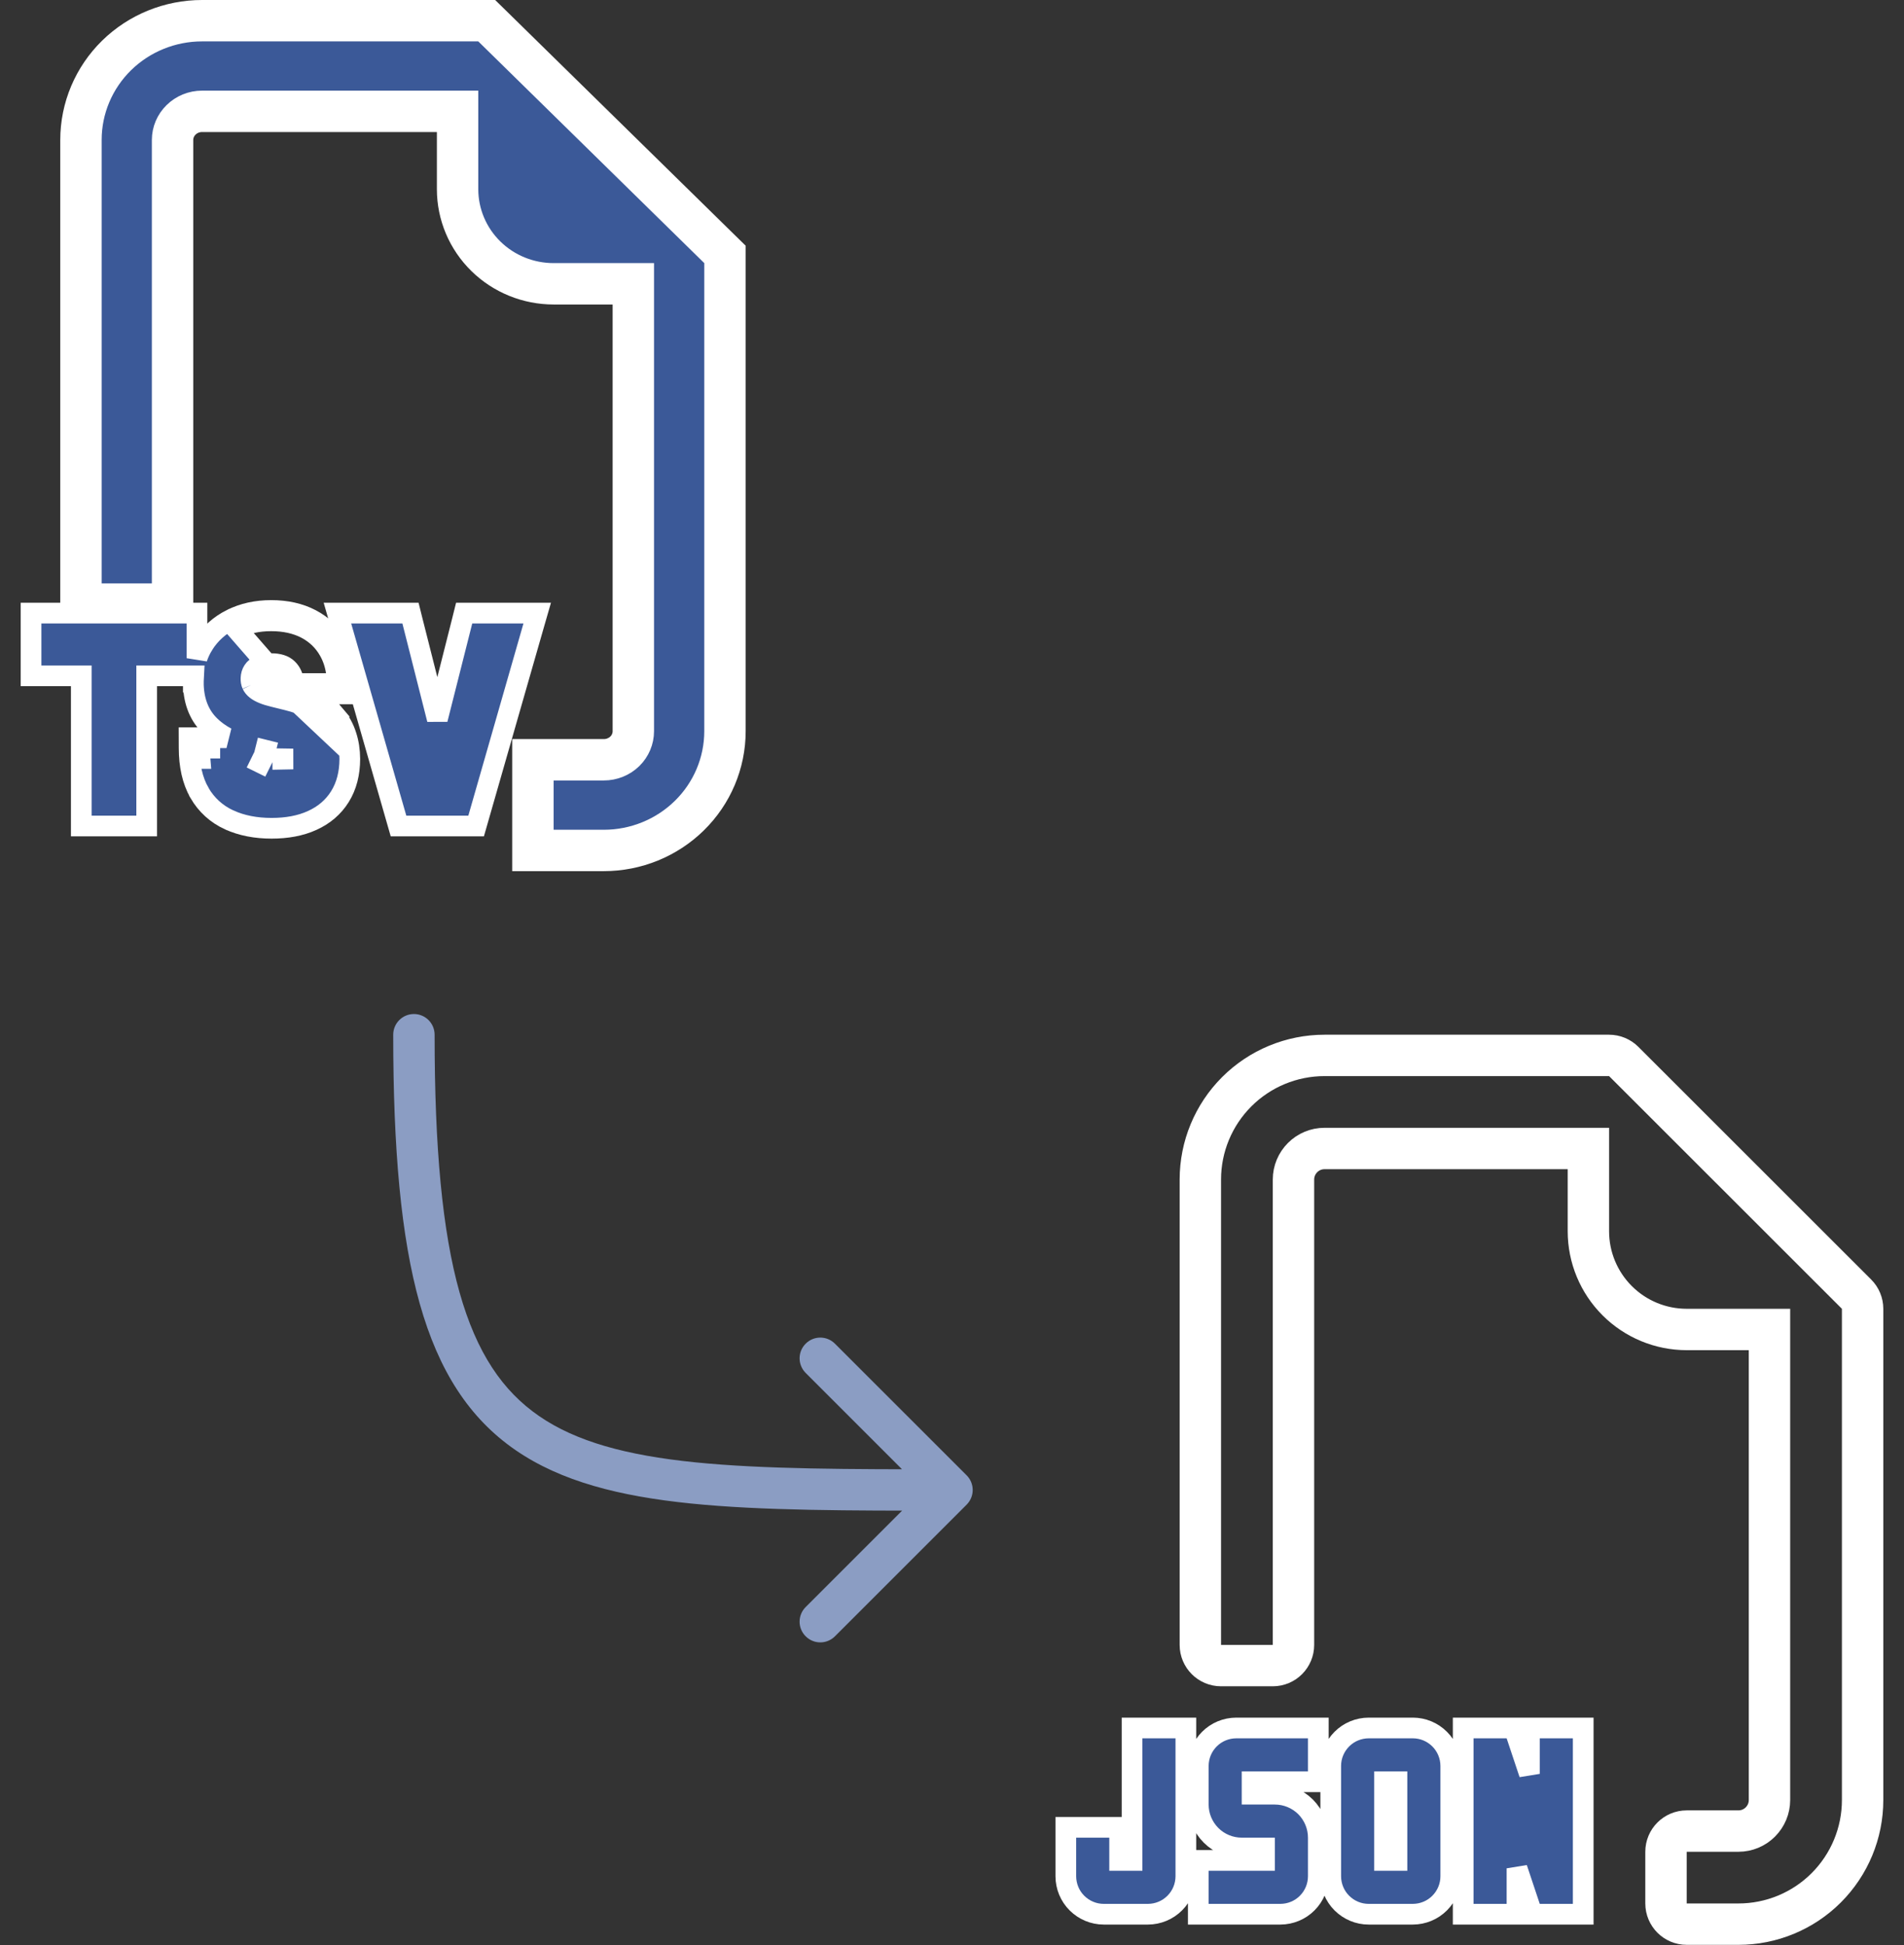
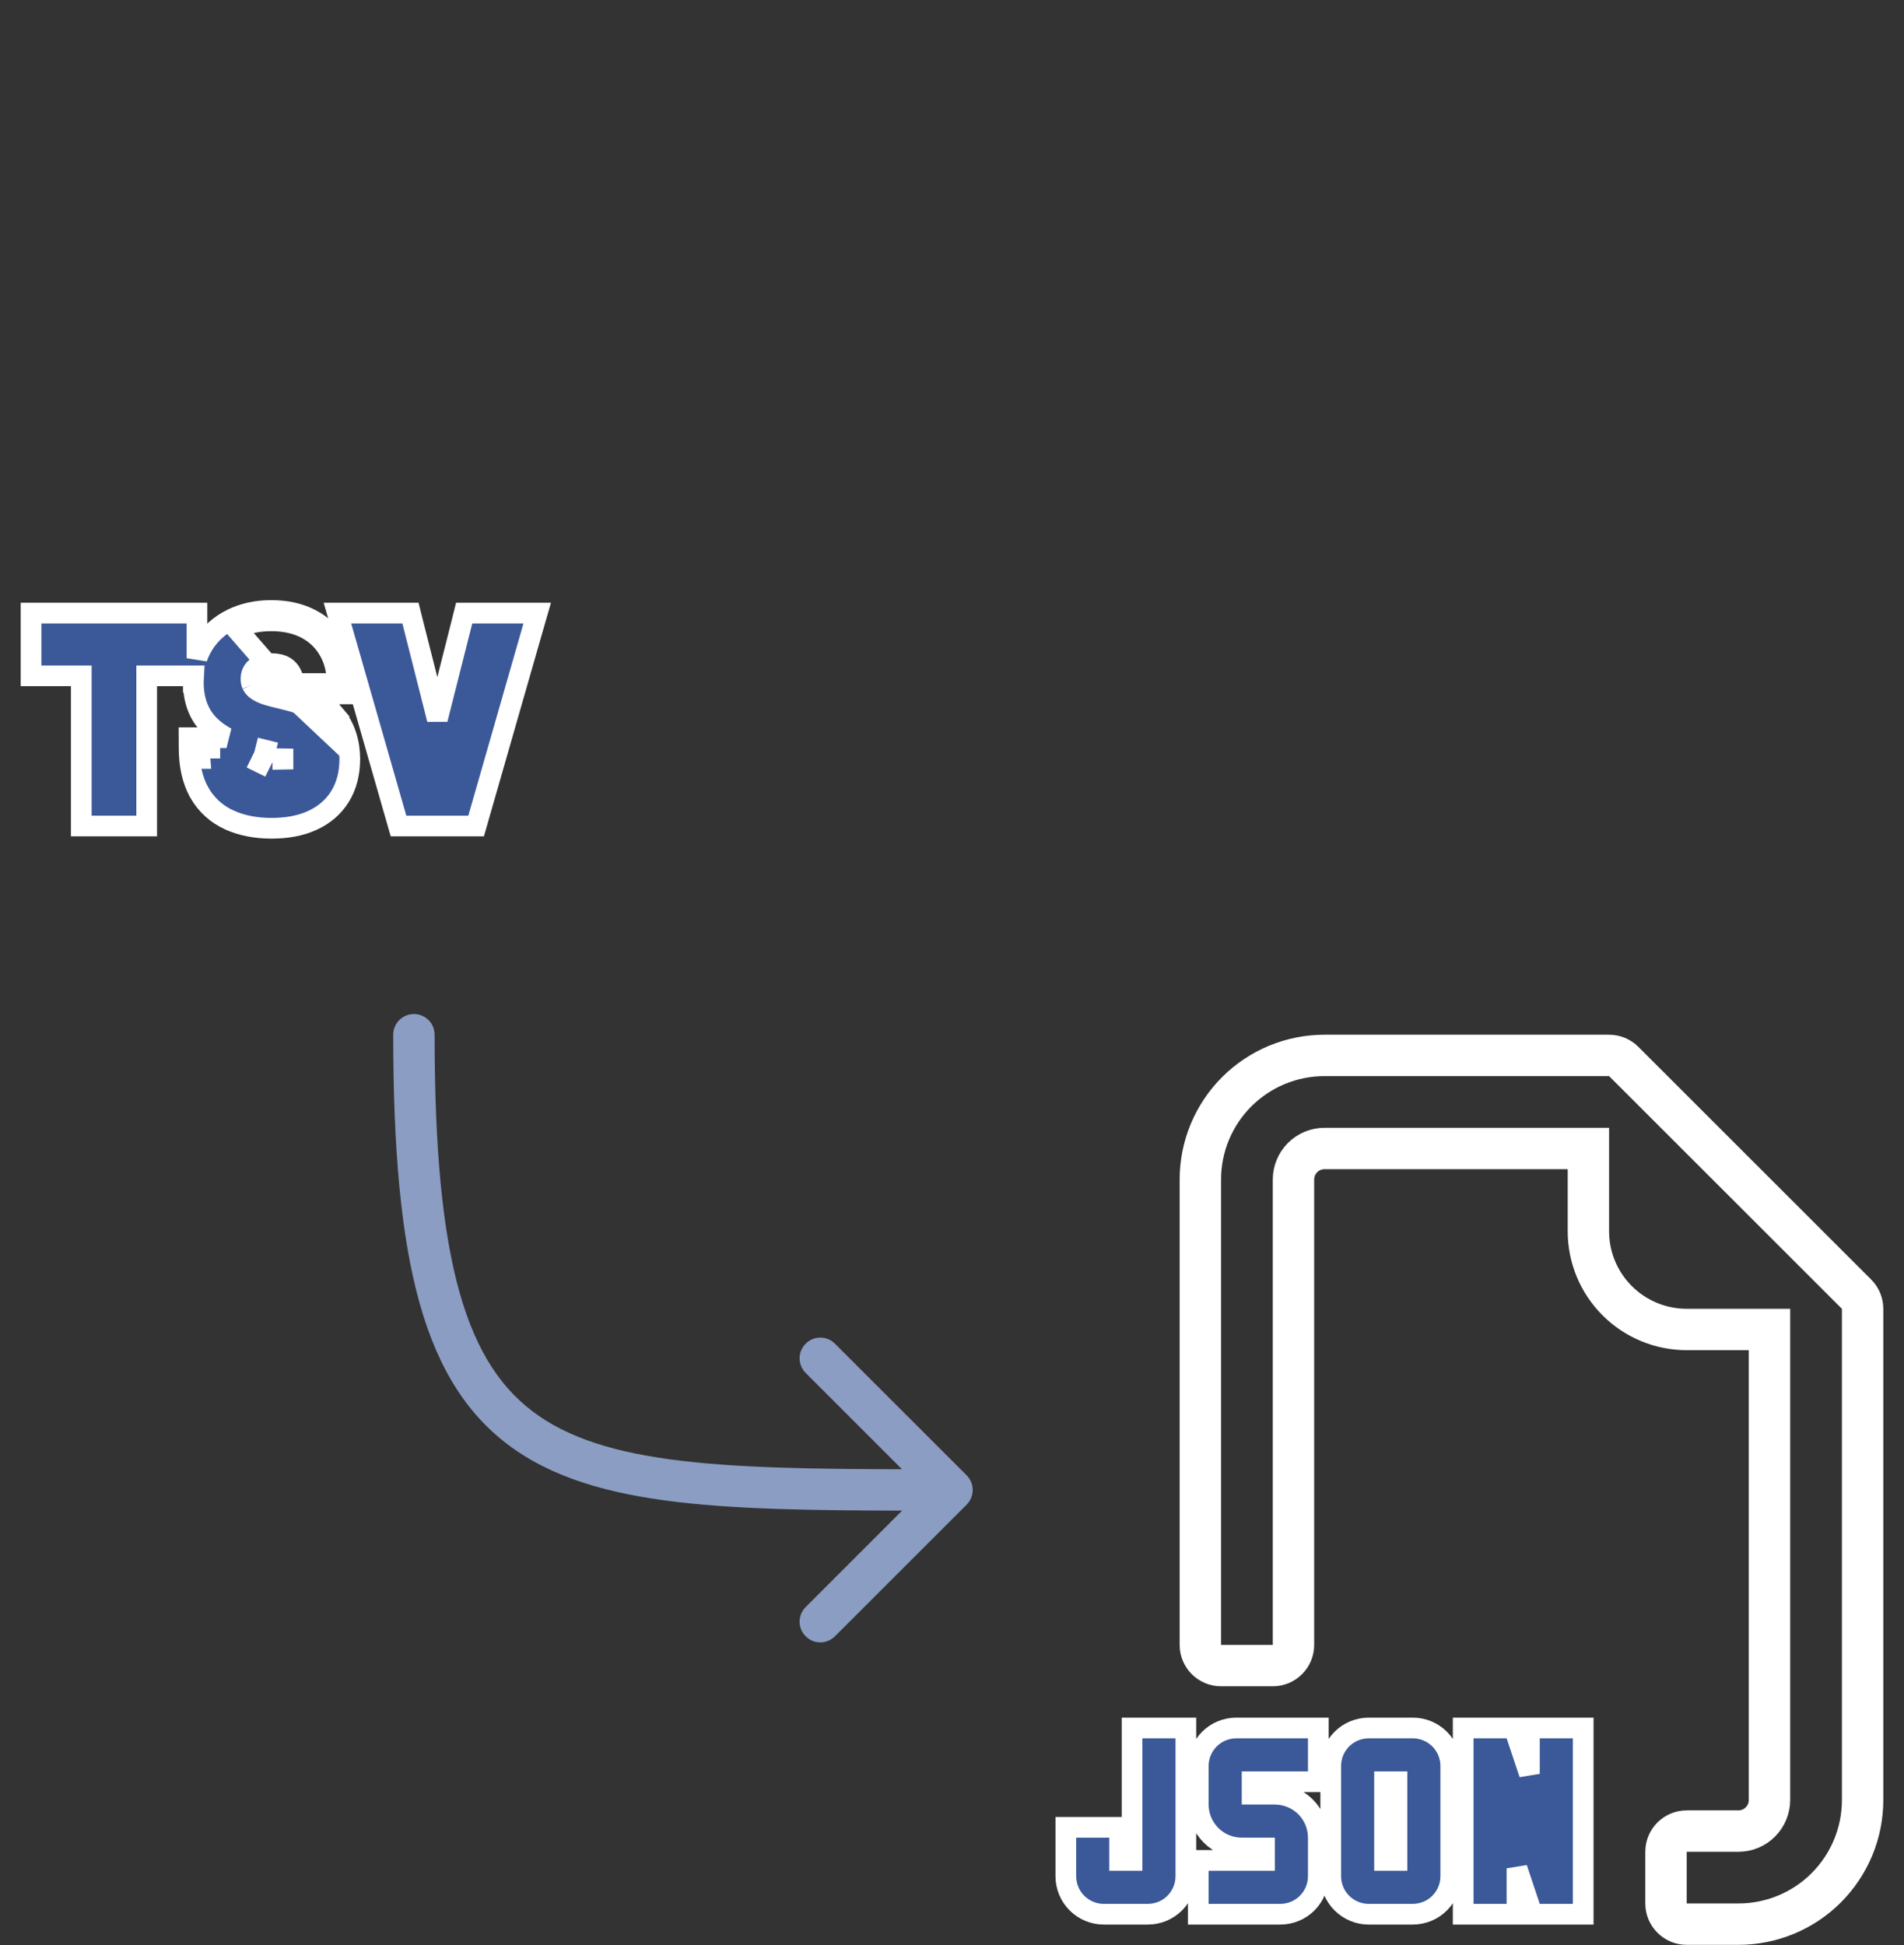
<svg xmlns="http://www.w3.org/2000/svg" width="46" height="47" viewBox="0 0 46 47" fill="none">
  <rect x="0" y="0" width="46" height="47" fill="#333333" stroke="none" />
-   <path d="M17.515 6.357V6.147L17.365 6L11.905 0.643L11.759 0.5H11.555H4.882C4.109 0.5 3.366 0.801 2.816 1.34C2.266 1.88 1.956 2.614 1.956 3.381V14.095V14.595H2.456H3.669H4.169V14.095V3.381C4.169 3.201 4.242 3.026 4.375 2.896C4.508 2.765 4.69 2.69 4.882 2.69H11.055V4.571C11.055 5.181 11.302 5.763 11.738 6.191C12.174 6.619 12.763 6.857 13.375 6.857H15.301V17.667C15.301 17.847 15.229 18.021 15.096 18.152C14.963 18.282 14.78 18.357 14.588 18.357H13.375H12.875V18.857V20.048V20.548H13.375H14.588C15.361 20.548 16.105 20.246 16.654 19.707C17.204 19.168 17.515 18.434 17.515 17.667V6.357Z" fill="#3B5998" stroke="white" />
  <path d="M7.903 17.444L8.095 17.284C7.972 17.137 7.817 17.013 7.635 16.911C7.536 16.856 7.428 16.807 7.312 16.765H8.146H8.397L8.396 16.514C8.394 16.174 8.321 15.865 8.166 15.595C8.013 15.324 7.794 15.114 7.516 14.967C7.235 14.819 6.911 14.75 6.553 14.75C6.201 14.75 5.878 14.819 5.592 14.963L5.591 14.963C5.307 15.106 5.079 15.31 4.914 15.572L4.914 15.573C4.849 15.677 4.797 15.787 4.759 15.903V15.063V14.813H4.509H1H0.75V15.063V16.079V16.329H1H1.964V19.707V19.957H2.214H3.294H3.544V19.707V16.329H4.509H4.676C4.673 16.378 4.671 16.428 4.671 16.479M7.903 17.444L8.094 17.283C8.217 17.427 8.307 17.591 8.364 17.772C8.422 17.948 8.45 18.137 8.451 18.336L8.451 18.339C8.45 18.68 8.375 18.986 8.214 19.245C8.055 19.502 7.827 19.695 7.541 19.824C7.258 19.953 6.929 20.012 6.561 20.012C6.182 20.012 5.839 19.947 5.539 19.81L5.538 19.81C5.231 19.669 4.99 19.45 4.819 19.158L4.819 19.156L4.819 19.156C4.648 18.858 4.57 18.493 4.569 18.076L4.568 17.825H4.819H5.472C5.312 17.74 5.171 17.637 5.049 17.514L5.048 17.512L5.048 17.512C4.787 17.245 4.67 16.89 4.671 16.479M7.903 17.444C8.005 17.564 8.079 17.698 8.126 17.848L6.976 16.765L6.94 16.914L6.976 16.765H6.864L6.855 16.636M7.903 17.444C7.802 17.323 7.672 17.218 7.513 17.129C7.354 17.04 7.163 16.968 6.94 16.914L6.608 16.832C6.513 16.809 6.43 16.784 6.36 16.755C6.29 16.726 6.233 16.695 6.189 16.66M4.671 16.479C4.671 16.479 4.671 16.479 4.671 16.48L4.921 16.479L4.671 16.478C4.671 16.478 4.671 16.478 4.671 16.479ZM6.189 16.66L6.346 16.466C6.345 16.465 6.345 16.465 6.344 16.464M6.189 16.66L6.342 16.463C6.343 16.463 6.343 16.464 6.344 16.464M6.189 16.66C6.144 16.624 6.111 16.584 6.09 16.54M6.344 16.464C6.366 16.481 6.402 16.502 6.455 16.524C6.51 16.546 6.579 16.568 6.666 16.589L6.668 16.59L6.668 16.59L6.855 16.636M6.344 16.464C6.329 16.451 6.321 16.442 6.318 16.436M6.855 16.636L6.999 16.671L5.704 15.186C5.951 15.062 6.234 15 6.553 15C6.879 15 7.161 15.063 7.399 15.188C7.637 15.314 7.82 15.491 7.949 15.719C8.042 15.881 8.102 16.063 8.129 16.265H8.146V16.515L7.896 16.516C7.896 16.515 7.896 16.515 7.896 16.515H7.097C7.087 16.364 7.037 16.246 6.949 16.161C6.863 16.076 6.731 16.034 6.553 16.034C6.44 16.034 6.348 16.05 6.275 16.082C6.204 16.112 6.152 16.153 6.118 16.206C6.083 16.259 6.066 16.32 6.064 16.388C6.062 16.444 6.07 16.494 6.09 16.54M6.855 16.636L6.848 16.532C6.841 16.427 6.809 16.373 6.776 16.341L6.775 16.34L6.775 16.34C6.753 16.318 6.695 16.284 6.553 16.284C6.461 16.284 6.406 16.297 6.376 16.311L6.373 16.312L6.373 16.312C6.338 16.327 6.329 16.34 6.328 16.342C6.321 16.353 6.315 16.367 6.314 16.393L6.314 16.399L6.314 16.399C6.313 16.418 6.315 16.429 6.318 16.436M6.318 16.436C6.317 16.434 6.316 16.433 6.315 16.432L6.09 16.54M6.318 16.436C6.318 16.437 6.319 16.439 6.319 16.44L6.09 16.54M4.819 18.075H5.069C5.069 18.075 5.069 18.074 5.069 18.074L4.819 18.075ZM4.819 18.075V18.325H4.83C4.823 18.245 4.819 18.162 4.819 18.075ZM6.474 17.884L6.413 18.127C6.413 18.127 6.414 18.127 6.414 18.127L6.414 18.127L6.474 17.884ZM6.296 18.429C6.296 18.429 6.296 18.429 6.296 18.429C6.296 18.429 6.295 18.429 6.295 18.429L6.185 18.653L6.296 18.429ZM6.832 18.334C6.832 18.335 6.831 18.337 6.831 18.338C6.831 18.34 6.832 18.341 6.832 18.343L7.082 18.338L6.832 18.334ZM9.964 15.002L9.917 14.813H9.722H8.484H8.152L8.244 15.132L9.576 19.776L9.628 19.957H9.816H11.315H11.503L11.555 19.776L12.887 15.132L12.979 14.813H12.647H11.409H11.214L11.167 15.002L10.566 17.38L9.964 15.002Z" fill="#3B5998" stroke="white" stroke-width="0.5" />
  <path d="M10.5 25C10.5 24.724 10.276 24.5 10 24.5C9.724 24.5 9.5 24.724 9.5 25L10.5 25ZM23.354 36.354C23.549 36.158 23.549 35.842 23.354 35.646L20.172 32.465C19.976 32.269 19.66 32.269 19.465 32.465C19.269 32.66 19.269 32.976 19.465 33.172L22.293 36L19.465 38.828C19.269 39.024 19.269 39.34 19.465 39.535C19.66 39.731 19.976 39.731 20.172 39.535L23.354 36.354ZM9.5 25C9.5 27.764 9.686 29.881 10.14 31.495C10.598 33.123 11.338 34.267 12.456 35.037C13.557 35.795 14.968 36.151 16.687 36.326C18.407 36.501 20.502 36.5 23 36.5V35.5C20.484 35.5 18.447 35.499 16.789 35.331C15.13 35.162 13.918 34.83 13.023 34.213C12.144 33.608 11.515 32.69 11.102 31.224C10.686 29.744 10.5 27.736 10.5 25L9.5 25Z" fill="#8B9DC3" />
  <path d="M45 31.622C45 31.489 44.947 31.362 44.853 31.268L39.228 25.646C39.135 25.553 39.008 25.5 38.875 25.5H32C31.204 25.5 30.441 25.816 29.879 26.378C29.316 26.941 29 27.703 29 28.499V39.743C29 40.019 29.224 40.243 29.5 40.243H30.75C31.026 40.243 31.25 40.019 31.25 39.743V28.499C31.25 28.3 31.329 28.11 31.47 27.969C31.61 27.828 31.801 27.749 32 27.749H38.375V29.748C38.375 30.378 38.625 30.982 39.071 31.427C39.516 31.872 40.12 32.122 40.75 32.122H42.75V43.491C42.75 43.69 42.671 43.88 42.53 44.021C42.39 44.162 42.199 44.241 42 44.241H40.75C40.474 44.241 40.25 44.465 40.25 44.741V45.99C40.25 46.266 40.474 46.49 40.75 46.49H42C42.796 46.49 43.559 46.174 44.121 45.612C44.684 45.049 45 44.287 45 43.491V31.622Z" stroke="white" stroke-linecap="round" />
-   <path d="M38.25 42V41.75H38H37.2H36.95V42V42.859L36.637 41.921L36.58 41.75H36.4H35.6H35.35V42V46V46.25H35.6H36.4H36.65V46V45.141L36.963 46.079L37.02 46.25H37.2H38H38.25V46V42ZM34.134 46.25L34.134 46.25C34.377 46.249 34.61 46.153 34.781 45.981C34.953 45.809 35.05 45.577 35.05 45.334V45.333L35.05 42.666L35.05 42.666C35.049 42.423 34.953 42.19 34.781 42.019L34.781 42.019C34.609 41.847 34.377 41.75 34.134 41.75H34.133L33.066 41.75L33.066 41.75C32.823 41.751 32.59 41.847 32.419 42.019C32.247 42.191 32.15 42.423 32.15 42.666V42.667L32.15 45.334L32.15 45.334C32.151 45.577 32.247 45.81 32.419 45.981C32.591 46.153 32.824 46.25 33.066 46.25H33.067L34.134 46.25ZM30.934 46.25L30.934 46.25C31.177 46.249 31.41 46.153 31.581 45.981C31.753 45.809 31.849 45.577 31.85 45.334V45.334V44.4C31.85 44.121 31.739 43.855 31.543 43.657C31.346 43.461 31.078 43.35 30.8 43.35H30.25V43.05H31.6H31.85V42.8V42V41.75H31.6L29.866 41.75L29.866 41.75C29.623 41.751 29.39 41.847 29.219 42.019C29.047 42.191 28.951 42.423 28.95 42.666V42.666V43.6C28.95 43.879 29.061 44.145 29.258 44.343C29.454 44.539 29.721 44.65 30 44.65H30.55V44.95H29.2H28.95V45.2V46V46.25H29.2L30.934 46.25ZM27.734 46.25L27.734 46.25C27.977 46.249 28.209 46.153 28.381 45.981C28.553 45.809 28.649 45.577 28.65 45.334V45.334V42V41.75H28.4H27.6H27.35V42V44.95H27.05V44.4V44.15H26.8H26H25.75V44.4L25.75 45.334L25.75 45.334C25.751 45.577 25.847 45.81 26.019 45.981C26.191 46.153 26.424 46.25 26.666 46.25H26.667L27.734 46.25ZM33.75 44.95H33.45V43.05H33.75V44.95Z" fill="#3B5998" stroke="white" stroke-width="0.5" />
+   <path d="M38.25 42V41.75H38H37.2H36.95V42V42.859L36.637 41.921L36.58 41.75H36.4H35.6H35.35V42V46V46.25H35.6H36.4H36.65V46V45.141L36.963 46.079L37.02 46.25H37.2H38.25V46V42ZM34.134 46.25L34.134 46.25C34.377 46.249 34.61 46.153 34.781 45.981C34.953 45.809 35.05 45.577 35.05 45.334V45.333L35.05 42.666L35.05 42.666C35.049 42.423 34.953 42.19 34.781 42.019L34.781 42.019C34.609 41.847 34.377 41.75 34.134 41.75H34.133L33.066 41.75L33.066 41.75C32.823 41.751 32.59 41.847 32.419 42.019C32.247 42.191 32.15 42.423 32.15 42.666V42.667L32.15 45.334L32.15 45.334C32.151 45.577 32.247 45.81 32.419 45.981C32.591 46.153 32.824 46.25 33.066 46.25H33.067L34.134 46.25ZM30.934 46.25L30.934 46.25C31.177 46.249 31.41 46.153 31.581 45.981C31.753 45.809 31.849 45.577 31.85 45.334V45.334V44.4C31.85 44.121 31.739 43.855 31.543 43.657C31.346 43.461 31.078 43.35 30.8 43.35H30.25V43.05H31.6H31.85V42.8V42V41.75H31.6L29.866 41.75L29.866 41.75C29.623 41.751 29.39 41.847 29.219 42.019C29.047 42.191 28.951 42.423 28.95 42.666V42.666V43.6C28.95 43.879 29.061 44.145 29.258 44.343C29.454 44.539 29.721 44.65 30 44.65H30.55V44.95H29.2H28.95V45.2V46V46.25H29.2L30.934 46.25ZM27.734 46.25L27.734 46.25C27.977 46.249 28.209 46.153 28.381 45.981C28.553 45.809 28.649 45.577 28.65 45.334V45.334V42V41.75H28.4H27.6H27.35V42V44.95H27.05V44.4V44.15H26.8H26H25.75V44.4L25.75 45.334L25.75 45.334C25.751 45.577 25.847 45.81 26.019 45.981C26.191 46.153 26.424 46.25 26.666 46.25H26.667L27.734 46.25ZM33.75 44.95H33.45V43.05H33.75V44.95Z" fill="#3B5998" stroke="white" stroke-width="0.5" />
</svg>